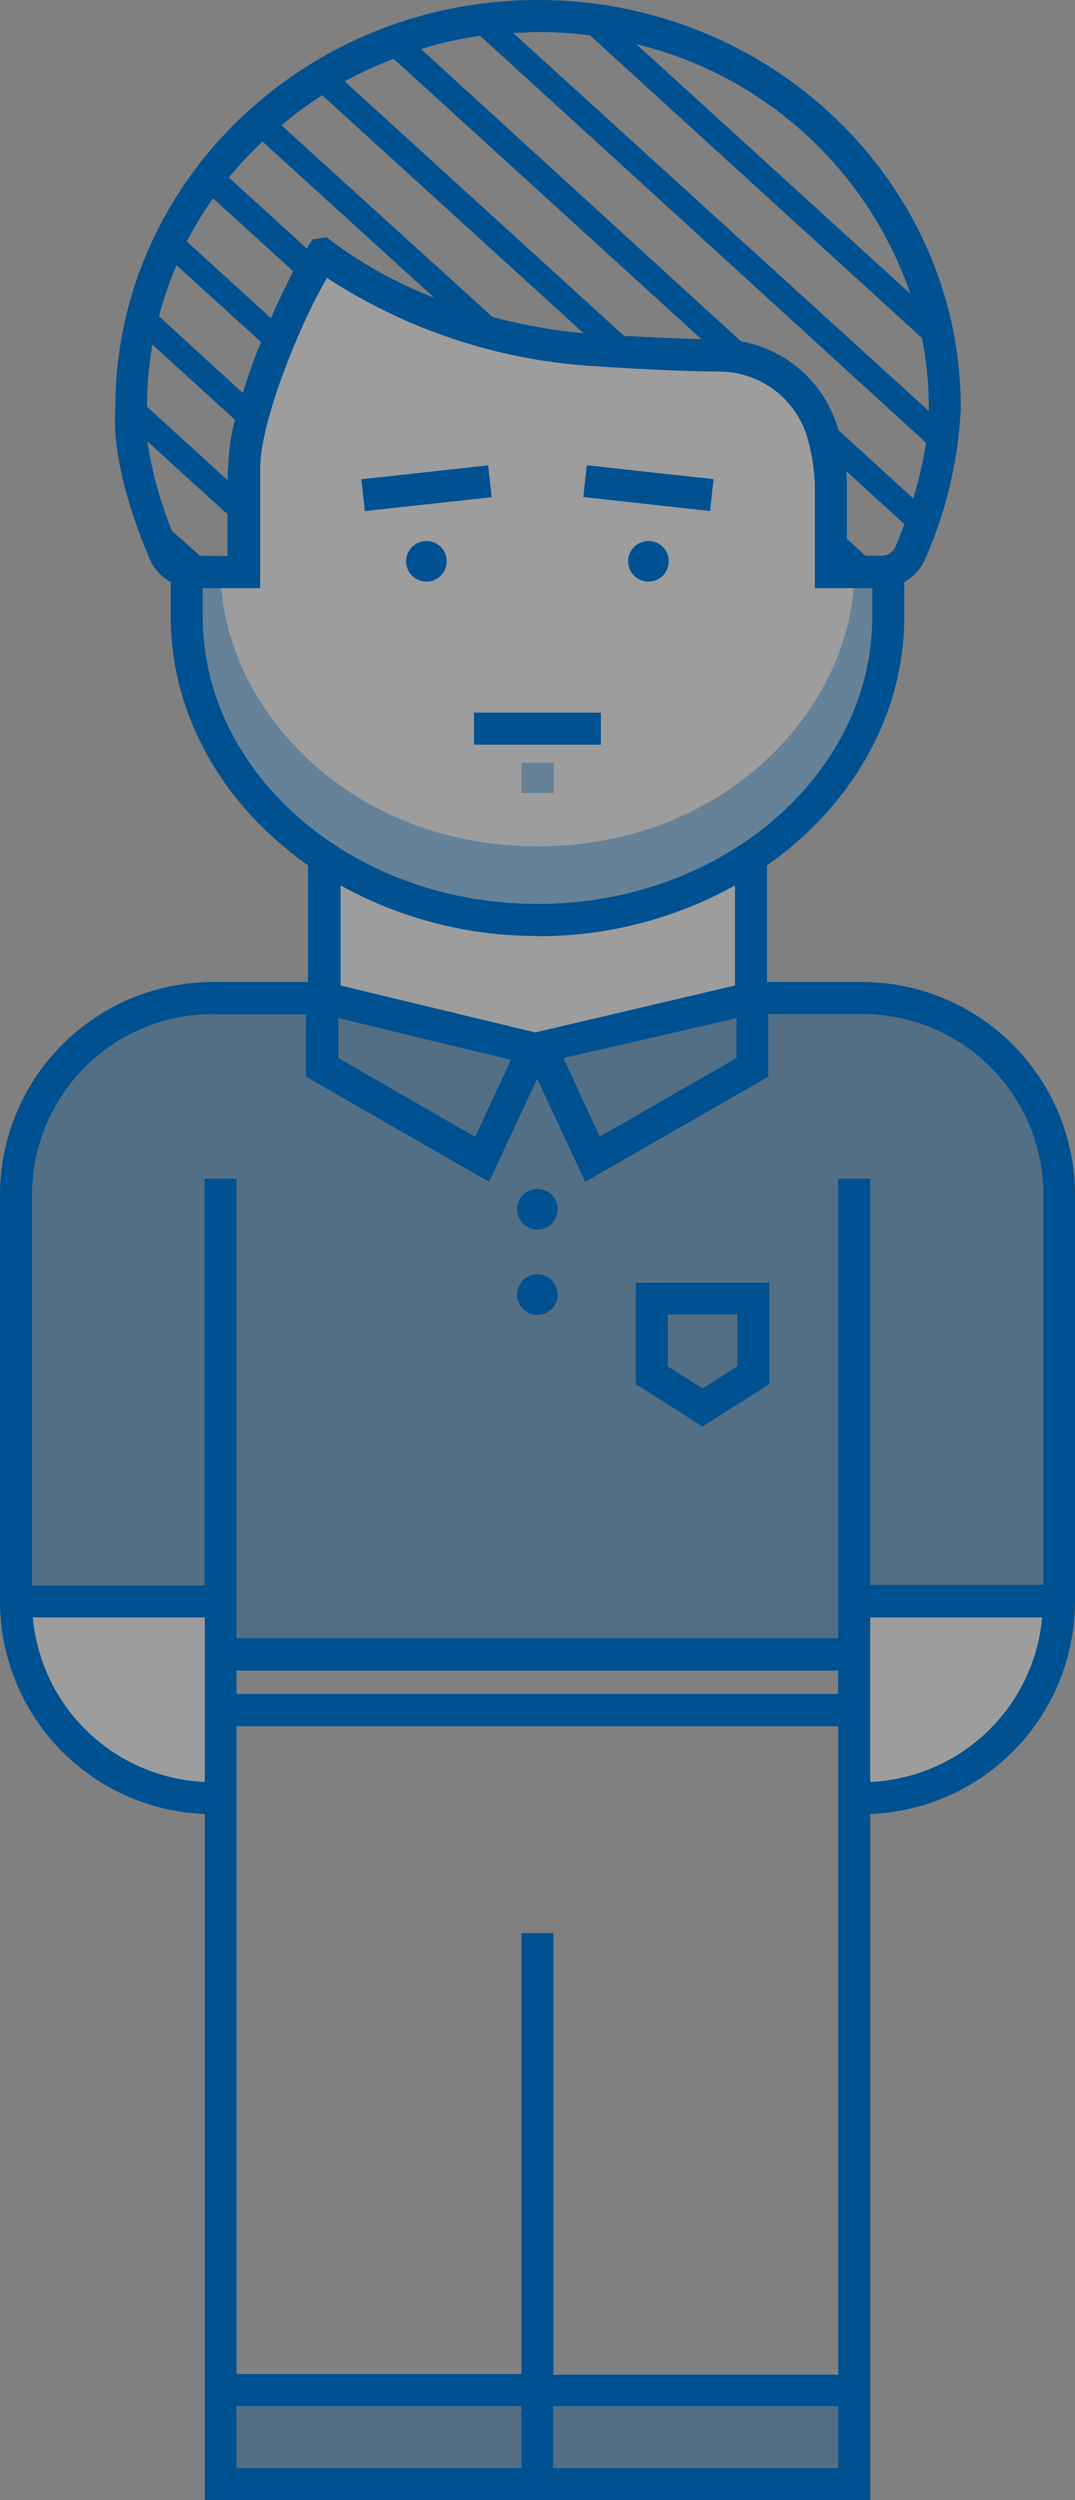
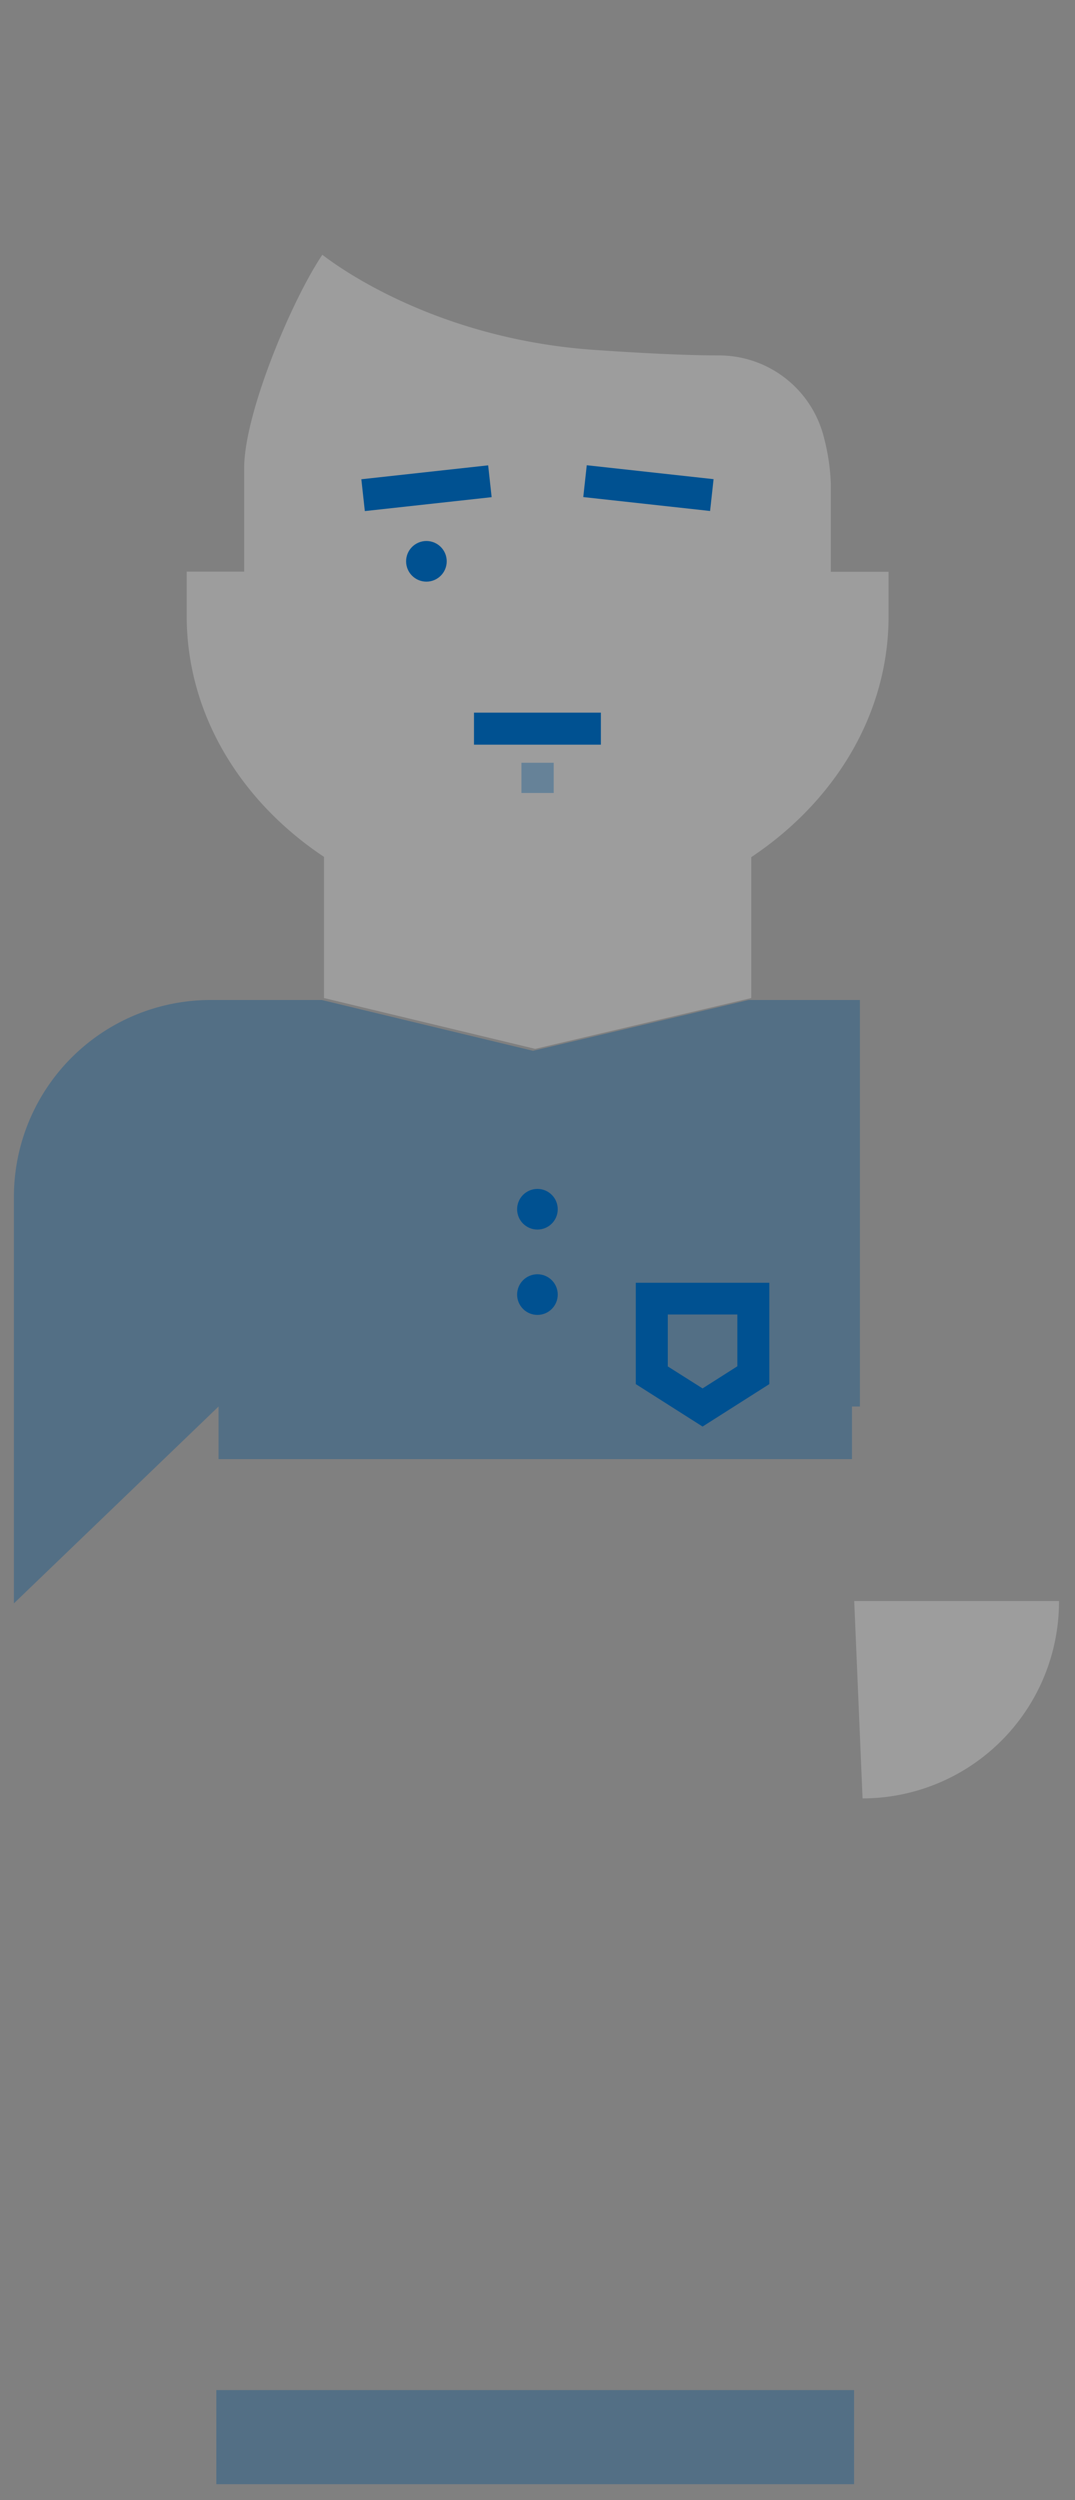
<svg xmlns="http://www.w3.org/2000/svg" viewBox="0 0 77.27 179.59">
  <rect x="0" y="0" width="77.27" height="179.59" fill="#808080" stroke="none" />
  <defs>
    <style>.cls-1,.cls-4{fill:#005191;}.cls-1{opacity:0.35;}.cls-2{opacity:0.23;}.cls-3{fill:#fff;}</style>
  </defs>
  <title>Asset 12</title>
  <g id="Layer_2" data-name="Layer 2">
    <g id="PAGE_LAYOUT" data-name="PAGE LAYOUT">
      <rect class="cls-1" x="15.55" y="171.68" width="45.84" height="6.76" />
      <g class="cls-2">
-         <path class="cls-3" d="M15.87,115l-.58,14.14A14.14,14.14,0,0,1,1.15,115Z" />
        <path class="cls-3" d="M63.38,41.07H59.72v-6.3a15,15,0,0,0-.47-3.24,7.78,7.78,0,0,0-7.5-6c-2.11,0-5-.12-8.94-.39-12.35-.83-19.63-6.86-19.64-6.84-2.2,3.26-5.62,11.4-5.62,15.33v7.43H13.42v3.18c0,7.05,3.87,13.32,9.87,17.31V71.69l15.18,3.65L54,71.69V61.57c6-4,9.87-10.26,9.87-17.31V41.07Z" />
        <path class="cls-3" d="M61.4,115H76.12A14.14,14.14,0,0,1,62,129.18Z" />
      </g>
      <rect class="cls-1" x="37.48" y="54.79" width="2.32" height="2.17" />
-       <path class="cls-1" d="M1,115.17V86A14.14,14.14,0,0,1,15.13,71.83h8l15.18,3.65,15.5-3.65h8A14.14,14.14,0,0,1,76,86v29.2H61.24v3.78H15.71v-3.78Z" />
-       <path class="cls-1" d="M61.4,41.07c0,9.5-9,19.72-22.76,19.72S15.87,50.57,15.87,41.07H13.42v3.18c0,12.05,11.29,21.83,25.21,21.83s25.21-9.77,25.21-21.83V41.07Z" />
-       <path class="cls-4" d="M62,70.54H55.13V62.16c6-4.21,9.87-10.67,9.87-17.9V41.8a3.36,3.36,0,0,0,1.5-1.65A30.29,30.29,0,0,0,69.06,29.3C69.06,13.14,55.43,0,38.67,0S8.31,13.11,8.29,29.25C8,33,9.7,37.68,10.77,40.17a3.36,3.36,0,0,0,1.5,1.63v2.45c0,7.23,3.86,13.69,9.87,17.9v8.39H15.29A15.31,15.31,0,0,0,0,85.84V115A15.3,15.3,0,0,0,14.72,130.3v49.29H62.55V130.3A15.3,15.3,0,0,0,77.27,115V85.84A15.31,15.31,0,0,0,62,70.54ZM24.32,73.13l12.41,3-2.58,5.53L24.32,76ZM35.39,22.76,20.23,9a28.15,28.15,0,0,1,2.93-2.16l18.79,17.1A39.55,39.55,0,0,1,35.39,22.76Zm9.46,1.36L24.78,5.85a28.47,28.47,0,0,1,3.51-1.63L50.41,24.36Q47.95,24.3,44.85,24.12Zm8.41.4-23-21a28.81,28.81,0,0,1,4.25-.95L66.56,31.8a27.09,27.09,0,0,1-.92,4L60.27,30.9A8.91,8.91,0,0,0,53.26,24.52ZM65,37.65c-.22.61-.44,1.16-.63,1.61a1.08,1.08,0,0,1-1,.66H62.21L60.87,38.7V34.77c0-.29,0-.6-.05-.94Zm.42-16.56L45.74,3.17A27.76,27.76,0,0,1,65.43,21.08Zm-23-18.54L66.27,24.28a26,26,0,0,1,.49,5c0,.08,0,.16,0,.24L36.88,2.36c.59,0,1.19-.06,1.79-.06A29.3,29.3,0,0,1,42.38,2.54ZM18.87,10.17,31.2,21.38a31,31,0,0,1-7.28-4l-.44-.34-1,.15-.28.42-.15.24-5.6-5.1A27.58,27.58,0,0,1,18.87,10.17Zm-4.5,29.75-2-1.78a28.15,28.15,0,0,1-1.78-6.44l5.76,5.24v3Zm2-6.28v.86l-5.81-5.29a26,26,0,0,1,.4-4.45l5.93,5.39A15.44,15.44,0,0,0,16.4,33.64Zm1.06-5.43-6-5.49a26,26,0,0,1,1.26-3.67l6.07,5.52C18.27,25.78,17.83,27,17.46,28.21Zm2-5.4-6-5.46a26.78,26.78,0,0,1,1.88-3.11l5.76,5.24C20.6,20.46,20,21.6,19.5,22.81ZM14.57,44.25v-2H18.7V33.64c0-3.27,2.73-10.12,4.8-13.68a39.5,39.5,0,0,0,19.23,6.34c3.52.24,6.55.37,9,.39a6.62,6.62,0,0,1,6.4,5.11,13.74,13.74,0,0,1,.44,3v7.45H62.7v2c0,11.4-10.79,20.68-24.06,20.68S14.57,55.65,14.57,44.25Zm24.06,23A29.07,29.07,0,0,0,52.83,63.6v7.19L38.48,74.16l-14-3.37V63.6A29.07,29.07,0,0,0,38.63,67.23Zm14.31,5.89V76l-9.83,5.64L40.5,76Zm-37.65-.28H22v4.48l13.15,7.55,3.46-7.4,3.46,7.4,13.15-7.55V72.84H62a13,13,0,0,1,13,13v28H62.55V84.67h-2.3v33H17v-33h-2.3v29.22H2.3v-28A13,13,0,0,1,15.29,72.84Zm22.19,66v31.67H17V124H60.25v46.57H39.78V138.85Zm22.76-17.19H17V120H60.25ZM2.36,116.18H14.72V128A13,13,0,0,1,2.36,116.18ZM17,172.83H37.48v4.46H17Zm22.76,4.46v-4.46H60.25v4.46ZM62.55,128V116.18H74.91A13,13,0,0,1,62.55,128Z" />
+       <path class="cls-1" d="M1,115.17V86A14.14,14.14,0,0,1,15.13,71.83h8l15.18,3.65,15.5-3.65h8v29.2H61.24v3.78H15.71v-3.78Z" />
      <rect class="cls-4" x="26.07" y="33.92" width="9.17" height="2.3" transform="translate(-3.64 3.55) rotate(-6.26)" />
      <rect class="cls-4" x="34.07" y="51.19" width="9.12" height="2.3" />
      <rect class="cls-4" x="45.46" y="30.48" width="2.3" height="9.17" transform="translate(6.67 77.57) rotate(-83.74)" />
      <circle class="cls-4" cx="30.65" cy="40.32" r="1.46" />
-       <circle class="cls-4" cx="46.61" cy="40.32" r="1.46" />
      <circle class="cls-4" cx="38.63" cy="86.86" r="1.46" />
      <circle class="cls-4" cx="38.63" cy="92.99" r="1.46" />
      <path class="cls-4" d="M55.3,99.42V92.14H45.7v7.28l4.8,3.05Zm-7.3-5h5v3.72l-2.5,1.59L48,98.15Z" />
    </g>
  </g>
</svg>